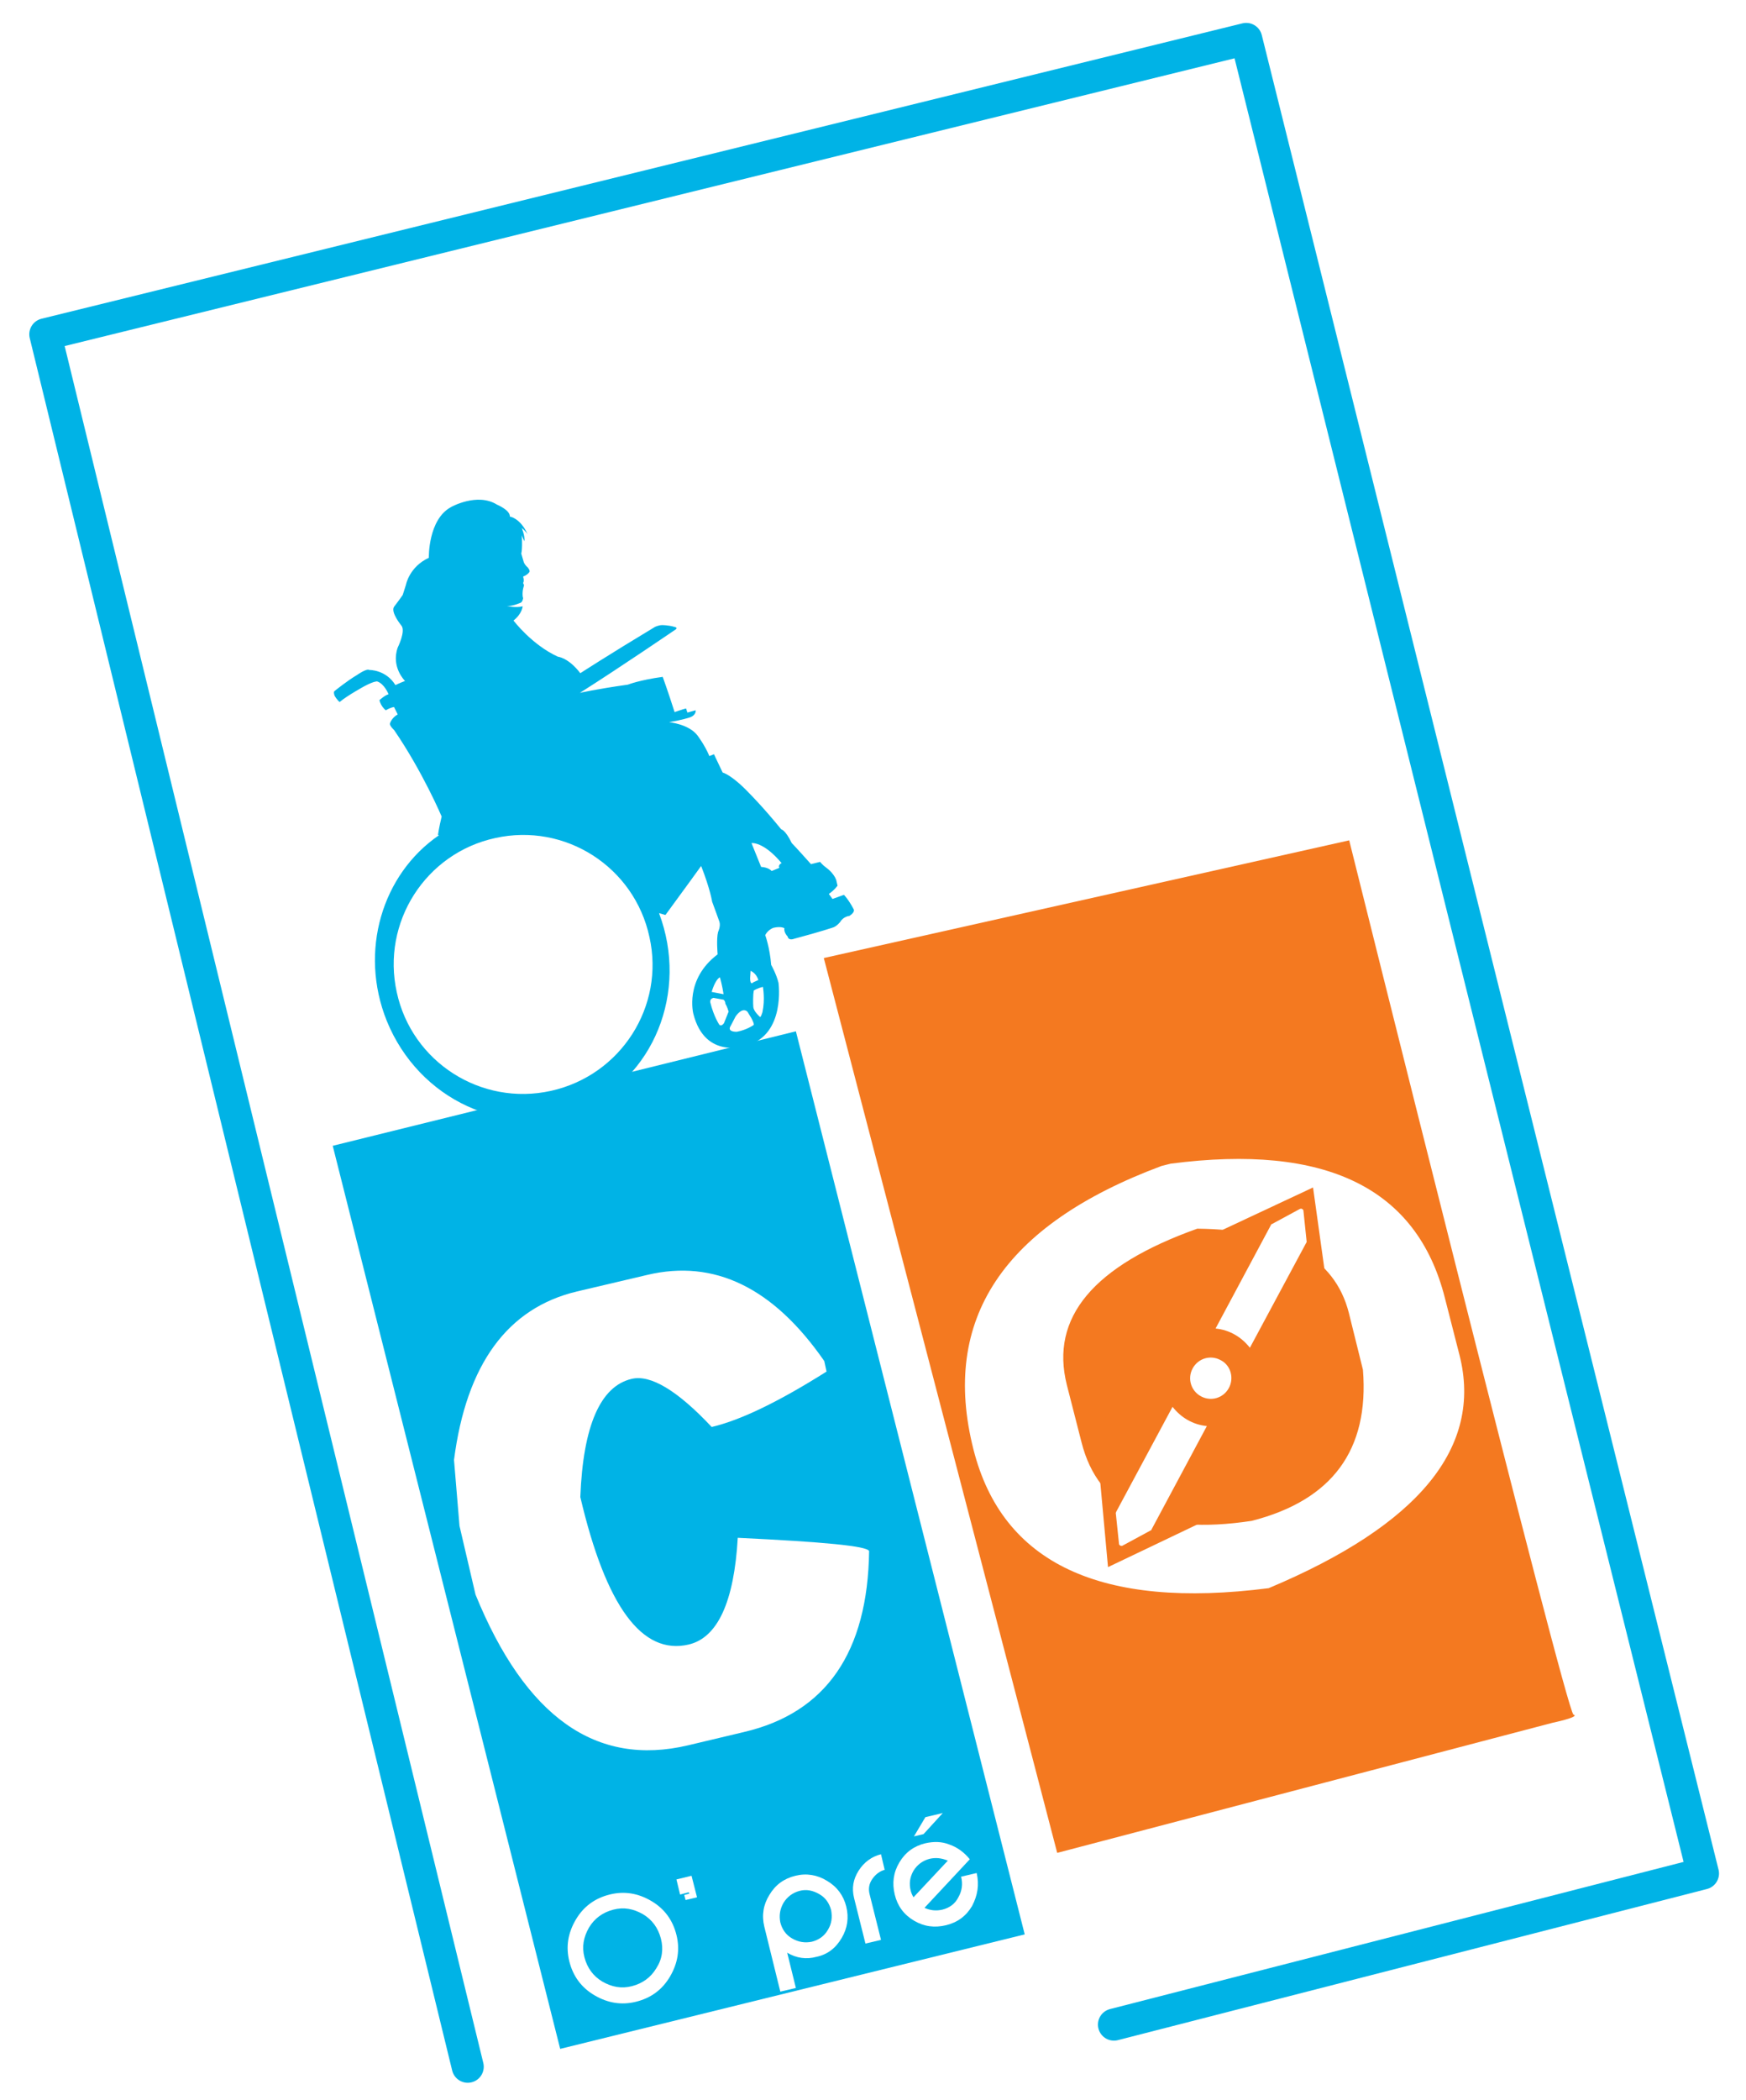
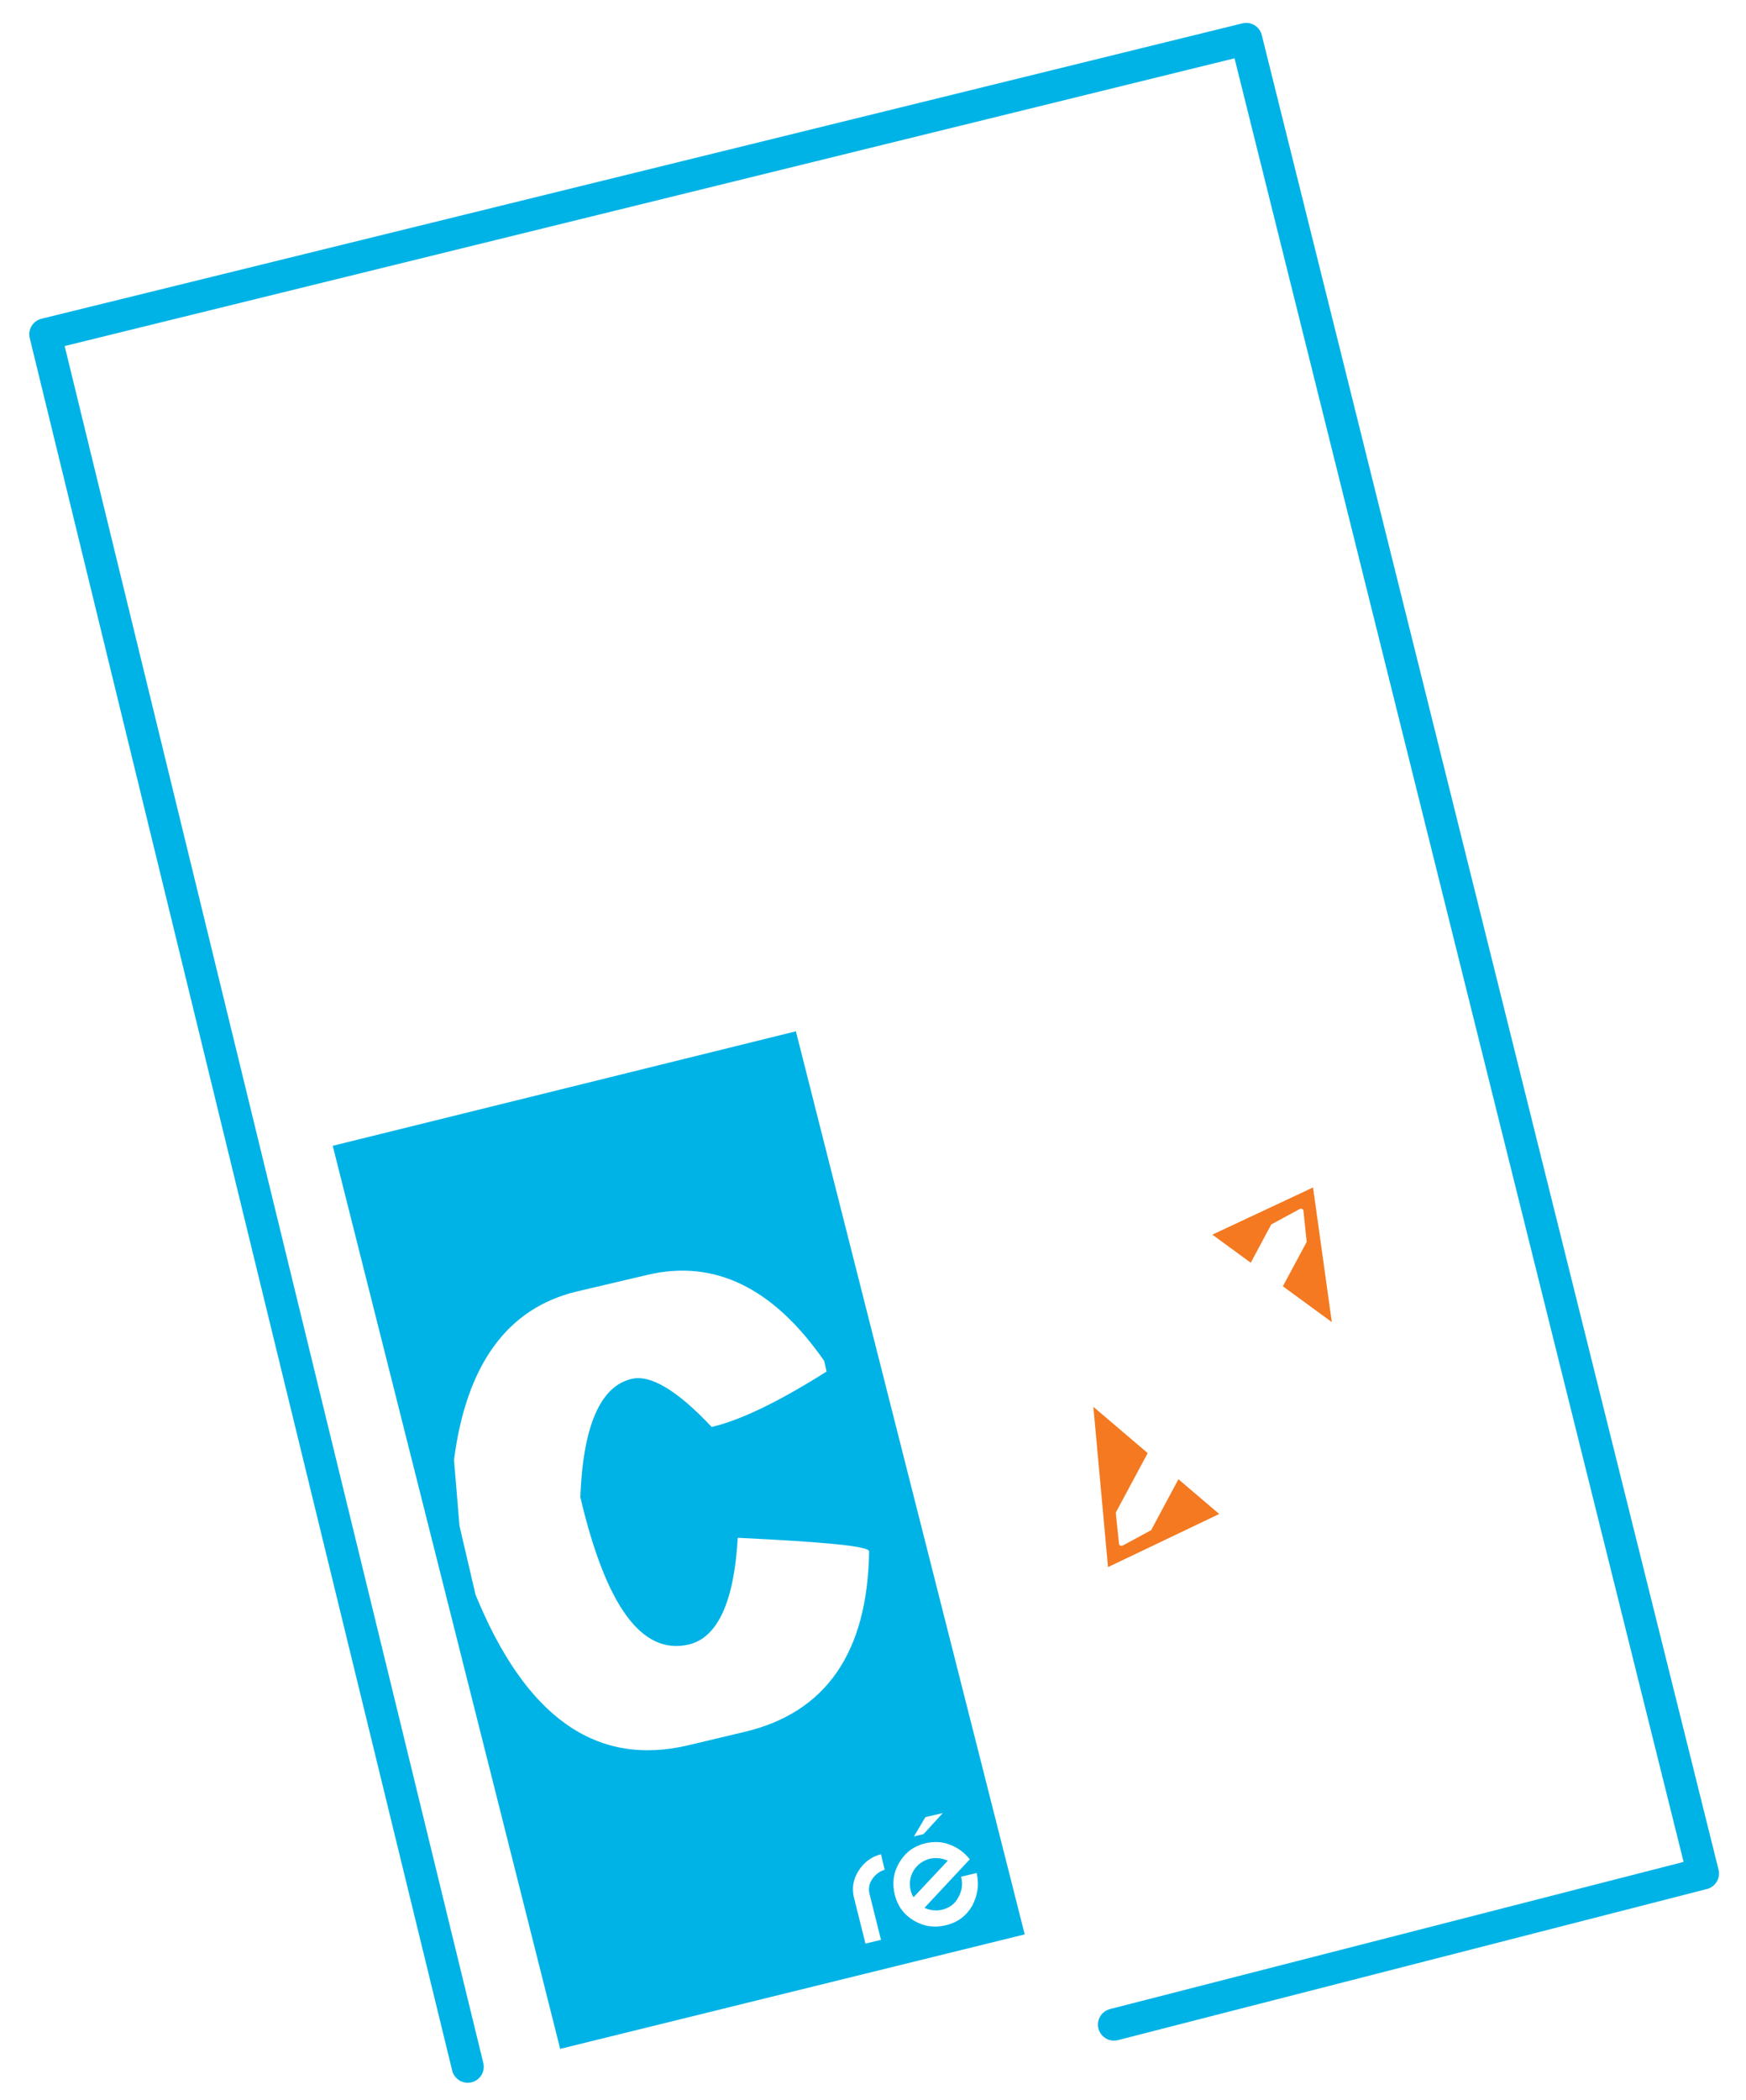
<svg xmlns="http://www.w3.org/2000/svg" version="1.1" id="Calque_1" x="0px" y="0px" viewBox="0 0 381.5 458.6" style="enable-background:new 0 0 381.5 458.6;" xml:space="preserve">
  <style type="text/css">
	.Voûte _x002D__x0020_Vert{fill:url(#SVGID_1_);stroke:#FFFFFF;stroke-width:0.25;stroke-miterlimit:1;}
	.st0{fill:#00B3E6;}
	.st1{fill:#F47920;}
	.st2{fill:#FFFFFF;}
	.st3{fill:none;stroke:#00B3E6;stroke-width:7;stroke-linecap:round;stroke-linejoin:round;}
</style>
  <linearGradient id="SVGID_1_" gradientUnits="userSpaceOnUse" x1="-716.989" y1="916.582" x2="-716.282" y2="915.875">
    <stop offset="0" style="stop-color:#20AC4B" />
    <stop offset="0.983" style="stop-color:#19361A" />
  </linearGradient>
  <g>
-     <path class="st0" d="M186.5,198.5c-1.1-2.1-2.1-3.1-2.1-3.1l-2.5,0.9l-0.8-1.1c1.2-0.8,1.9-1.8,1.9-1.8l-0.3-1.3   c-0.6-1.5-2-2.5-2-2.5c-1.1-0.8-1.5-1.4-1.5-1.4l-2,0.5c-3.3-3.7-4.2-4.6-4.2-4.6c-1.4-2.9-2.3-3-2.3-3c-3.9-4.8-7-7.9-7-7.9   c-3.9-4.1-5.8-4.5-5.8-4.5c-1.6-3.4-1.9-4-1.9-4l-1,0.4c-1-2.4-2.6-4.5-2.6-4.5c-1.9-2.5-6.2-2.9-6.2-2.9c2.9-0.5,4.4-1,4.4-1   c1.6-0.5,1.4-1.6,1.4-1.6l-1.8,0.5l-0.3-0.9c-0.8,0.2-2.5,0.8-2.5,0.8c-1.5-4.7-2.6-7.7-2.6-7.7c-5.1,0.7-7.6,1.7-7.6,1.7   c-7.1,1-10.5,1.8-10.5,1.8c8.7-5.5,21-13.9,21-13.9c0.4-0.4-0.3-0.5-0.3-0.5c-1.3-0.4-2.7-0.4-2.7-0.4c-0.8,0-1.6,0.4-1.6,0.4   c-10.3,6.2-16.3,10.1-16.3,10.1c-2.6-3.4-4.9-3.6-4.9-3.6c-5.7-2.6-9.7-7.9-9.7-7.9c1.9-1.5,2-3.1,2-3.1c-1.6,0.4-3.5-0.1-3.5-0.1   c1.1,0.2,3.1-0.7,3.1-0.7c0.4-0.2,0.5-1,0.5-1c-0.2-0.5-0.1-1.4-0.1-1.4c0-0.4,0.3-1.4,0.3-1.4l-0.2-0.5c0.3-0.5,0-1.4,0-1.4   c1-0.4,1.3-0.9,1.3-0.9c0.4-0.3-0.3-1.1-0.3-1.1c-0.8-0.7-0.9-1.3-0.9-1.3l-0.5-1.7c0.3-1.2,0.1-4.2,0.1-4.2c0,0.4,0.6,1.5,0.6,1.5   c0.1-1.3-0.6-2.9-0.6-2.9c1,0.8,1.3,1.4,1.3,1.4c-1.6-3.6-3.9-3.9-3.9-3.9c0.1-1.4-2.8-2.6-2.8-2.6c-4.3-2.7-10,0.5-10,0.5   c-5.1,2.7-4.9,11.1-4.9,11.1c-4.3,2-5,5.9-5,5.9l-0.7,2.2c-0.3,0.5-1.9,2.6-1.9,2.6c-0.8,1.2,1.6,4.1,1.6,4.1   c1,1.2-0.8,4.8-0.8,4.8c-1.5,4.3,1.6,7.3,1.6,7.3c-1.3,0.5-2.1,0.9-2.1,0.9c-2.1-3.4-5.7-3.3-5.7-3.3c-0.6-0.4-2.7,1.1-2.7,1.1   c-2.2,1.3-4.9,3.5-4.9,3.5c-0.3,0.2,0,1,0,1c0.5,0.9,1.1,1.4,1.1,1.4c1.8-1.5,5.5-3.5,5.5-3.5c2.1-1.1,2.7-1,2.7-1   c1.6,0.5,2.5,2.8,2.5,2.8c-0.8,0.2-2,1.3-2,1.3c0.4,1.5,1.4,2.2,1.4,2.2c1.2-0.7,1.8-0.7,1.8-0.7l0.8,1.6c-1.4,0.8-1.7,2-1.7,2   c-0.1,0.5,0.9,1.4,0.9,1.4c6.3,9.2,10.4,18.9,10.4,18.9c-0.6,2.5-0.8,4-0.8,4l0.2,0.1c-12.4,8.5-17.5,25.3-11.4,40.5   c7,17.3,25.9,26,42.2,19.3c16.1-6.6,23.8-25.6,17.3-42.8l1.4,0.4c3.1-4.2,7.8-10.7,7.8-10.7c2,5.1,2.4,7.8,2.4,7.8   c0.2,0.5,1.6,4.4,1.6,4.4c0.3,1-0.3,2.2-0.3,2.2c-0.4,1.5-0.1,4.9-0.1,4.9c-7.3,5.5-5.3,13-5.3,13c2.6,10.2,11.7,6.9,11.7,6.9   c8.5-2.4,6.9-13.7,6.9-13.7c-0.5-2-1.6-3.9-1.6-3.9c-0.3-3.8-1.3-6.5-1.3-6.5c0.6-1.2,1.8-1.6,1.8-1.6c1.7-0.4,2.4,0.1,2.4,0.1   c-0.2,0.9,0.7,1.8,0.7,1.8c0.2,1,1.4,0.5,1.4,0.5c6-1.6,8.6-2.5,8.6-2.5c0.8-0.3,1.5-1.2,1.5-1.2c0.7-1.2,2-1.3,2-1.3   C187,199.1,186.5,198.5,186.5,198.5z M120.4,238.2c-15.3,3.4-30.4-6.3-33.7-21.5c-3.4-15.3,6.3-30.4,21.5-33.7   c15.3-3.4,30.4,6.3,33.7,21.6C145.3,219.7,135.7,234.8,120.4,238.2z M157.3,213.4c0,0,0.5,1.7,0.8,3.7l-2.6-0.5   C155.5,216.6,156.2,214,157.3,213.4z M158.2,223.4c0,0-0.5,0.8-1,0.4c0,0-1.2-1.7-2-4.9c0,0-0.2-0.8,0.7-1l2.2,0.4   c0,0,0.4,0.3,0.4,0.9c0,0,0.4,0.6,0.7,1.7L158.2,223.4z M161,225.3c0,0-1.9,0.1-1.5-1c0,0,0.7-1.3,1.2-2.3c0,0,1.4-2.2,2.6-1.1   l0.8,1.3c0,0,0.7,1.2,0.6,1.6C164.7,223.8,163.2,224.9,161,225.3z M164,212c0,0,1.2,0.4,1.7,2l-1.1,0.5c0,0-0.7,0.8-0.7-0.9   L164,212z M166.6,221c0,0-0.4,1.4-0.6,1c0,0-1.3-1.1-1.4-2.1c0,0-0.1-1.1,0-2.8l0.1-0.8c0,0,0.7-0.5,2-0.8   C166.7,215.6,167.2,218.2,166.6,221z M170.3,189.5l-1.7,0.7c0,0-0.6-0.8-2.3-0.9l-2.1-5.2c0,0,2.6-0.4,6.6,4.4   C170.8,188.4,169.9,188.9,170.3,189.5z" />
-     <path class="st1" d="M339.2,376.2c0,0,6.2-1.3,4.6-1.8c-1.6-0.5-49-190.9-49-190.9L180,209.2l51,195.4L339.2,376.2z" />
    <polyline class="st0" points="72.7,250.2 173.9,225.2 223.9,422.4 122.4,447.4 72.7,250.2  " />
    <path class="st2" d="M141.4,278.4l-15.3,3.6c-15.2,3.6-24.2,15.9-26.9,36.8l1.2,14.4l3.5,15c10.9,26.7,26.3,37.7,46.5,32.9   l12.2-2.9c17.9-4.2,27-17.4,27.3-39.5c-0.4-1.1-9.9-2-28.7-2.9c-0.8,14-4.4,21.8-10.7,23.3c-10.2,2.4-18.1-8.3-23.7-32.2   c0.6-15.6,4.4-24.2,11.2-25.8c4.1-1,10,2.5,17.5,10.5c6.4-1.5,14.8-5.6,25.1-12.1l-0.5-2.3C169,281.2,156.1,274.9,141.4,278.4z" />
    <path class="st2" d="M255.8,254.1l-2,0.5c-34.6,12.9-48.3,33.5-41.1,61.9c6.3,24.9,27.8,35,64.5,30.3   c32.9-13.8,46.8-30.8,41.7-50.9l-3.2-12.5C309.6,259.4,289.7,249.7,255.8,254.1z M297.8,299.1c1.4,17.5-6.7,28.5-24.3,33   c-21.1,3.2-33.5-2.5-37.2-17.2l-3.2-12.5c-3.7-14.7,5.8-26,28.5-34.1c19,0.2,30,6.3,33.1,18.3L297.8,299.1z" />
    <polygon class="st1" points="286.9,259.3 264.9,269.6 291,288.7  " />
    <polygon class="st1" points="242.1,342.2 266.4,330.6 238.9,307.2  " />
    <g>
      <g>
        <path class="st2" d="M268.5,303.1c-1.2,2.2-3.9,3-6.1,1.8c-2.2-1.2-3-3.9-1.8-6.1c1.2-2.2,3.9-3,6.1-1.8     C268.9,298.1,269.7,300.9,268.5,303.1z" />
      </g>
      <g>
        <path class="st2" d="M284.8,264.4c0-0.2-0.1-0.3-0.3-0.4c-0.1-0.1-0.3-0.1-0.5,0l-6.1,3.3c-0.1,0-0.2,0.1-0.2,0.2l-12.1,22.6     c3.1,0.3,5.7,1.9,7.5,4.2l12.3-22.9c0.1-0.1,0.1-0.2,0.1-0.3L284.8,264.4z" />
      </g>
      <g>
        <path class="st2" d="M244.5,337.1c0,0.2,0.1,0.3,0.3,0.4c0.2,0.1,0.3,0.1,0.5,0l6.1-3.3c0.1,0,0.2-0.1,0.2-0.2l12.1-22.6     c-3.1-0.3-5.7-1.9-7.5-4.2l-12.3,22.9c0,0.1-0.1,0.2-0.1,0.3L244.5,337.1z" />
      </g>
    </g>
    <g>
-       <path class="st2" d="M147.8,422.5c0.8,3.2,0.3,6.2-1.4,9.1c-1.7,2.9-4.2,4.7-7.4,5.5c-3.2,0.8-6.2,0.3-9.1-1.4    c-2.9-1.7-4.7-4.2-5.5-7.4c-0.8-3.2-0.3-6.2,1.4-9.1c1.7-2.9,4.2-4.7,7.4-5.5c3.2-0.8,6.2-0.3,9.1,1.4    C145.2,416.8,147,419.3,147.8,422.5z M144.4,423.3c-0.6-2.3-1.9-4.1-3.9-5.3c-2.1-1.2-4.2-1.6-6.5-1c-2.3,0.6-4.1,1.9-5.3,3.9    c-1.2,2.1-1.6,4.2-1,6.5c0.6,2.3,1.9,4.1,3.9,5.3c2.1,1.2,4.2,1.6,6.5,1c2.3-0.6,4.1-1.9,5.3-3.9    C144.7,427.8,145,425.6,144.4,423.3z" />
-       <path class="st2" d="M149.8,414.9l-0.3-1.1l1.1-0.3l-0.1-0.3l-1.9,0.5l-0.8-3.3l3.3-0.8l1.2,4.7L149.8,414.9z" />
-       <path class="st2" d="M184.9,416.3c0.6,2.4,0.3,4.7-1,6.9c-1.3,2.2-3.1,3.6-5.5,4.1c-2.2,0.6-4.4,0.3-6.4-0.9l1.9,7.7l-3.4,0.8    l-3.5-14.2c-0.6-2.5-0.2-4.8,1.1-6.9c1.3-2.2,3.2-3.6,5.7-4.2c2.4-0.6,4.8-0.2,6.9,1.1C182.9,412,184.3,413.9,184.9,416.3z     M181.6,417.1c-0.4-1.5-1.2-2.7-2.6-3.5c-1.4-0.8-2.8-1.1-4.3-0.7c-1.5,0.4-2.7,1.3-3.5,2.6c-0.8,1.4-1,2.8-0.7,4.3    c0.4,1.5,1.2,2.7,2.6,3.5c1.4,0.8,2.8,1,4.3,0.7c1.5-0.4,2.7-1.2,3.5-2.6C181.7,420.1,181.9,418.7,181.6,417.1z" />
      <path class="st2" d="M190.6,410.3c-0.7,1-0.9,2.1-0.6,3.3l2.5,10l-3.4,0.8l-2.5-10c-0.5-2.1-0.2-4,1-5.9c1.2-1.9,2.9-3.1,4.9-3.6    l0.8,3.4C192.2,408.6,191.3,409.3,190.6,410.3z" />
      <path class="st2" d="M212.4,416.2c-1.3,2.2-3.2,3.6-5.7,4.2c-2.5,0.6-4.8,0.3-7-1c-2.2-1.3-3.6-3.2-4.2-5.7c-0.6-2.5-0.3-4.8,1-7    c1.3-2.2,3.2-3.6,5.7-4.2c1.8-0.4,3.6-0.4,5.3,0.3c1.7,0.6,3.2,1.7,4.4,3.2l-9.9,10.6c1.3,0.6,2.6,0.7,3.9,0.4    c1.6-0.4,2.8-1.3,3.5-2.7c0.8-1.4,1-2.9,0.6-4.5l3.4-0.8C214,411.6,213.6,413.9,212.4,416.2z M203.1,405.9    c-1.5,0.4-2.7,1.3-3.5,2.6c-0.8,1.4-1,2.8-0.6,4.4c0.1,0.4,0.3,0.9,0.6,1.4l7.5-8C205.7,405.7,204.4,405.6,203.1,405.9z     M201.8,400.5l-2.1,0.5l2.5-4.2l3.8-0.9L201.8,400.5z" />
    </g>
    <polyline class="st3" points="102.2,451.3 9.9,73 272.3,8.5 372.1,409.1 243.4,442.1  " />
  </g>
</svg>